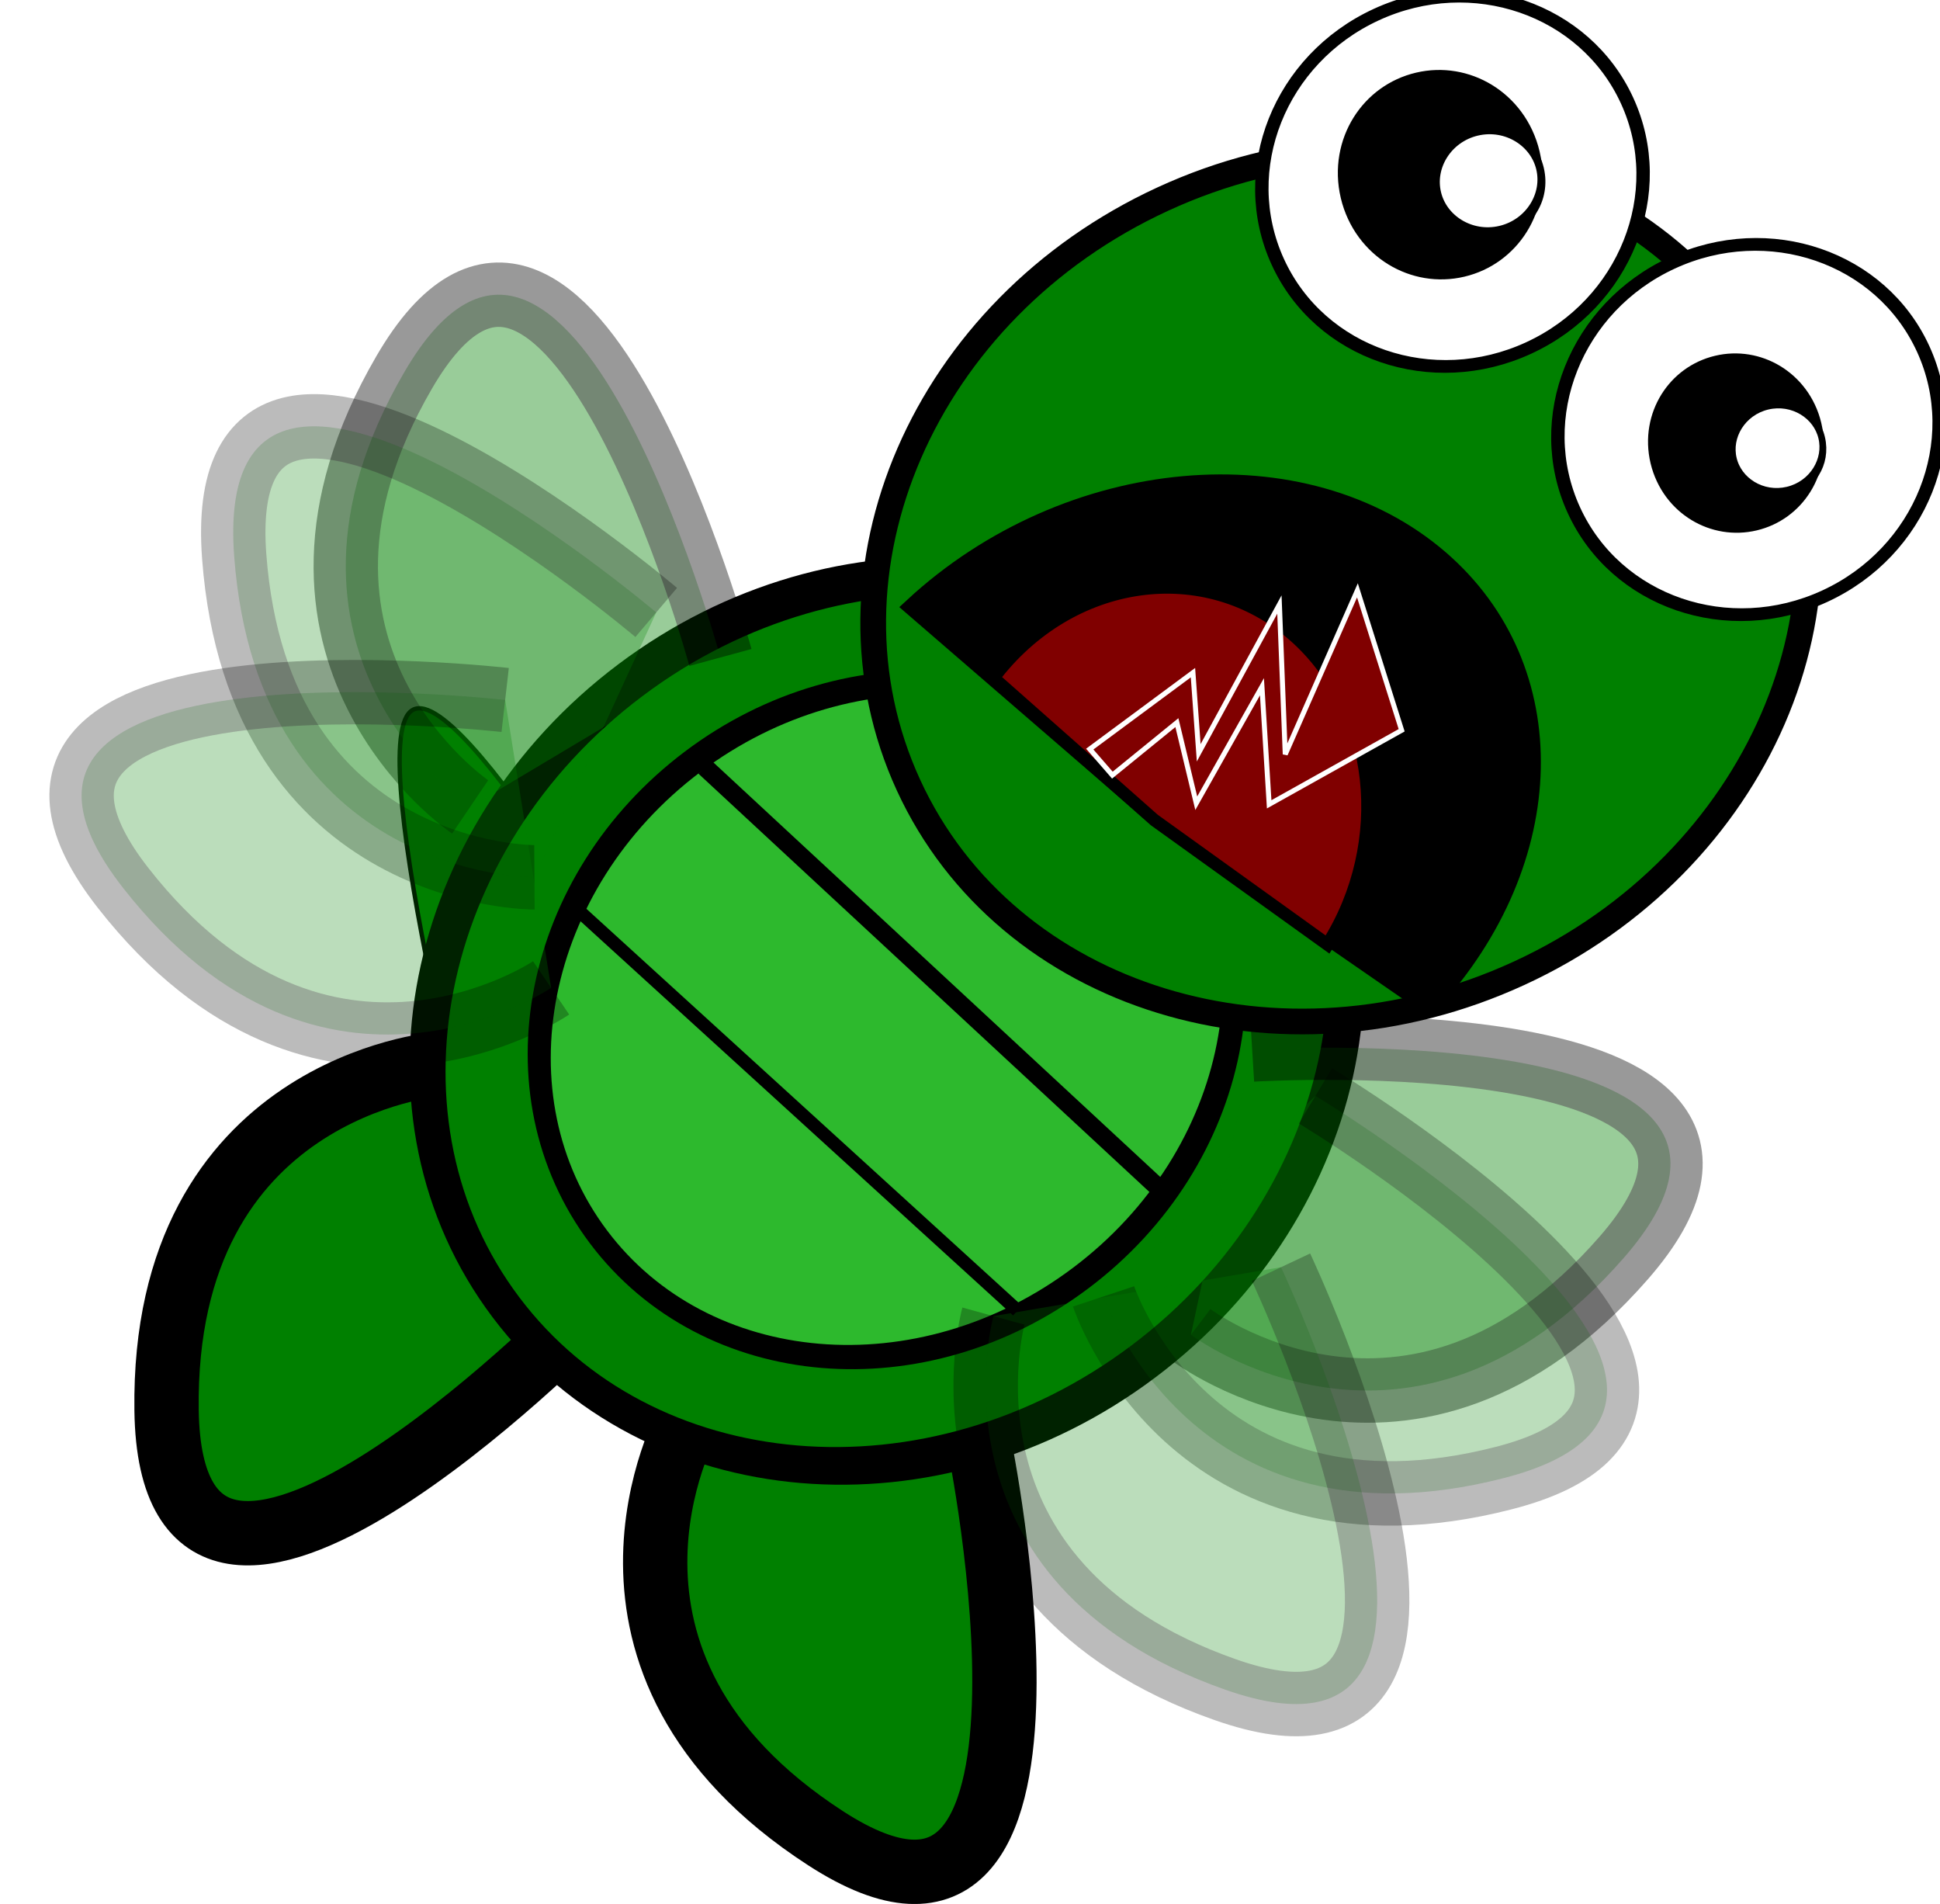
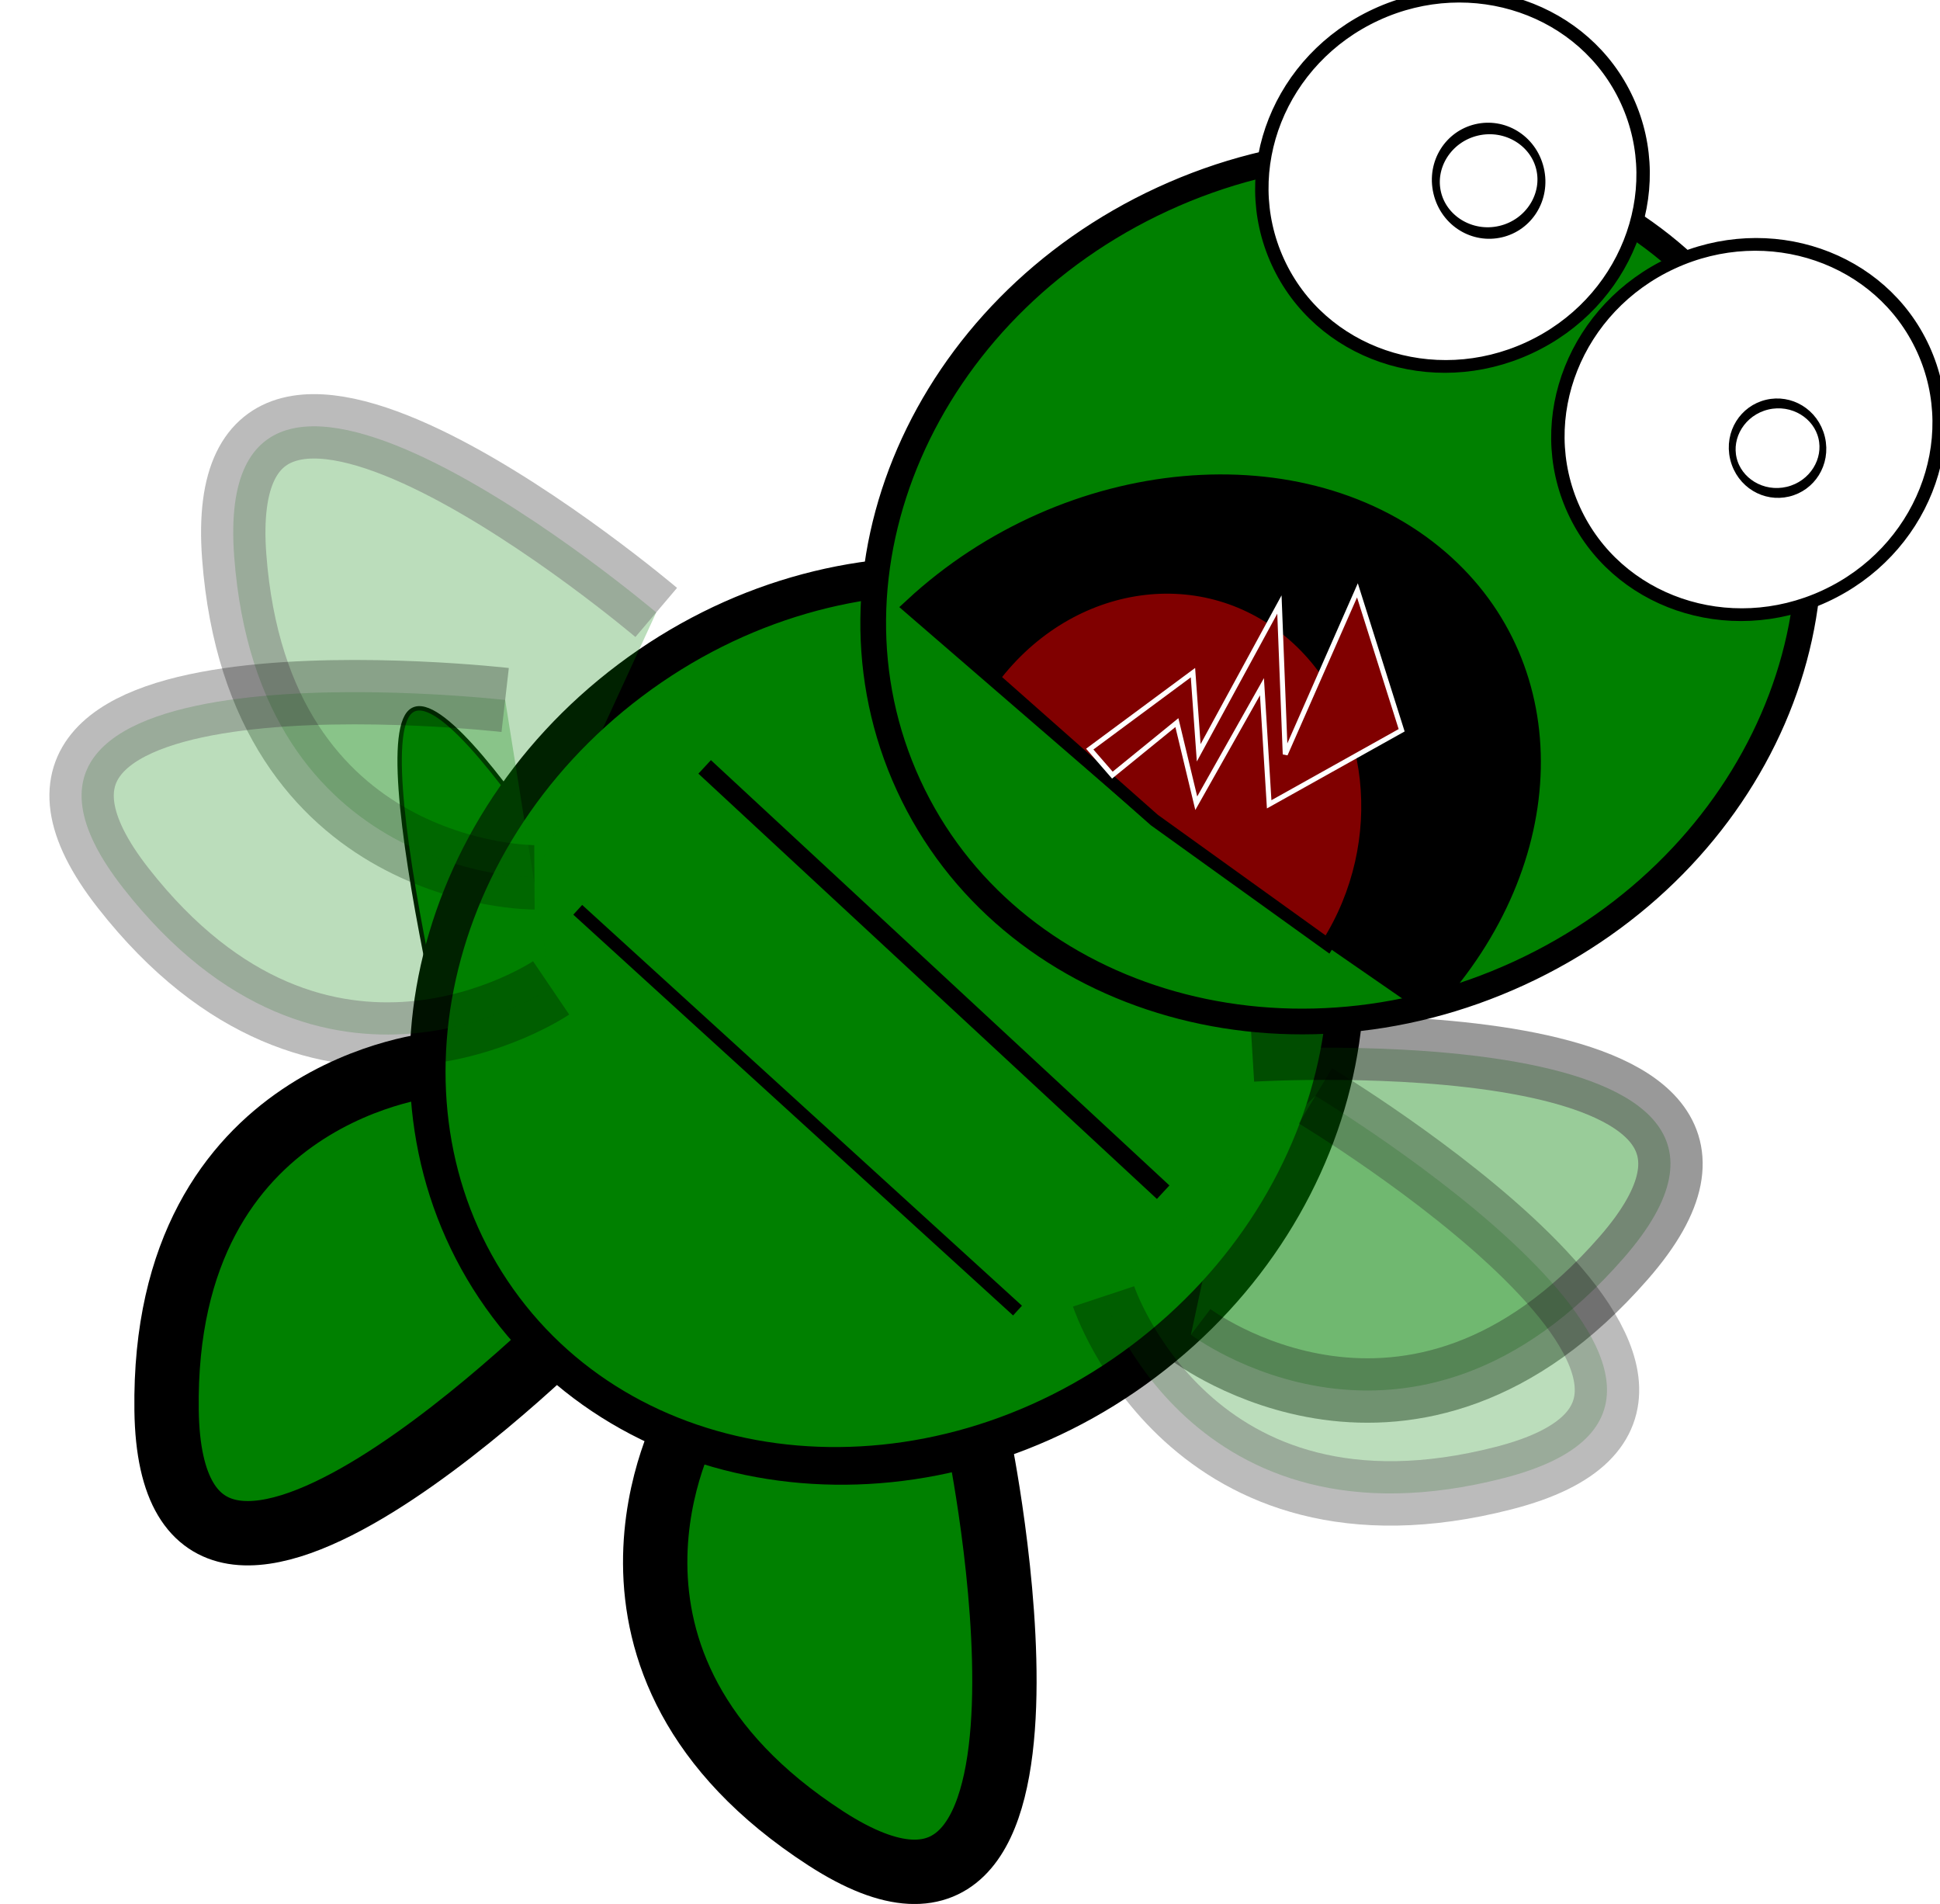
<svg xmlns="http://www.w3.org/2000/svg" xmlns:ns1="http://www.inkscape.org/namespaces/inkscape" xmlns:ns2="http://sodipodi.sourceforge.net/DTD/sodipodi-0.dtd" width="141.717" height="139.05" id="svg5763" version="1.1" ns1:version="0.48.0 r9654" ns2:docname="New document 11">
  <defs id="defs5765">
    <filter id="filter3779" ns1:label="Motion blur, vertical" ns1:menu="Blurs" ns1:menu-tooltip="Blur as if the object flies vertically; adjust Standard Deviation to vary force" color-interpolation-filters="sRGB">
      <feGaussianBlur id="feGaussianBlur3781" in="SourceGraphic" stdDeviation="0.01 5" />
    </filter>
    <filter id="filter3767" ns1:label="Motion blur, vertical" ns1:menu="Blurs" ns1:menu-tooltip="Blur as if the object flies vertically; adjust Standard Deviation to vary force" color-interpolation-filters="sRGB">
      <feGaussianBlur id="feGaussianBlur3769" in="SourceGraphic" stdDeviation="0.01 5" result="fbSourceGraphic" />
      <feColorMatrix result="fbSourceGraphicAlpha" in="fbSourceGraphic" values="0 0 0 -1 0 0 0 0 -1 0 0 0 0 -1 0 0 0 0 1 0" id="feColorMatrix3775" />
      <feGaussianBlur id="feGaussianBlur3777" in="fbSourceGraphic" stdDeviation="0.01 5" />
    </filter>
    <filter id="filter3771" ns1:label="Motion blur, vertical" ns1:menu="Blurs" ns1:menu-tooltip="Blur as if the object flies vertically; adjust Standard Deviation to vary force" color-interpolation-filters="sRGB">
      <feGaussianBlur id="feGaussianBlur3773" in="SourceGraphic" stdDeviation="0.01 5" />
    </filter>
    <filter id="filter5720" ns1:label="Motion blur, vertical" ns1:menu="Blurs" ns1:menu-tooltip="Blur as if the object flies vertically; adjust Standard Deviation to vary force" color-interpolation-filters="sRGB">
      <feGaussianBlur id="feGaussianBlur5722" in="SourceGraphic" stdDeviation="0.01 5" />
    </filter>
    <filter id="filter5724" ns1:label="Motion blur, vertical" ns1:menu="Blurs" ns1:menu-tooltip="Blur as if the object flies vertically; adjust Standard Deviation to vary force" color-interpolation-filters="sRGB">
      <feGaussianBlur id="feGaussianBlur5726" in="SourceGraphic" stdDeviation="0.01 5" result="fbSourceGraphic" />
      <feColorMatrix result="fbSourceGraphicAlpha" in="fbSourceGraphic" values="0 0 0 -1 0 0 0 0 -1 0 0 0 0 -1 0 0 0 0 1 0" id="feColorMatrix5728" />
      <feGaussianBlur id="feGaussianBlur5730" in="fbSourceGraphic" stdDeviation="0.01 5" />
    </filter>
    <filter id="filter5732" ns1:label="Motion blur, vertical" ns1:menu="Blurs" ns1:menu-tooltip="Blur as if the object flies vertically; adjust Standard Deviation to vary force" color-interpolation-filters="sRGB">
      <feGaussianBlur id="feGaussianBlur5734" in="SourceGraphic" stdDeviation="0.01 5" />
    </filter>
  </defs>
  <ns2:namedview id="base" pagecolor="#ffffff" bordercolor="#666666" borderopacity="1.0" ns1:pageopacity="0.0" ns1:pageshadow="2" ns1:zoom="1.979899" ns1:cx="116.24291" ns1:cy="73.293393" ns1:document-units="px" ns1:current-layer="layer1" showgrid="false" fit-margin-top="0" fit-margin-left="0" fit-margin-right="0" fit-margin-bottom="0" ns1:window-width="1600" ns1:window-height="1148" ns1:window-x="0" ns1:window-y="25" ns1:window-maximized="1" />
  <g ns1:label="Layer 1" ns1:groupmode="layer" id="layer1" transform="translate(136.563,-259.985)">
    <g transform="translate(-285.014,-364.725)" id="g5674">
      <path style="fill:#008000;fill-opacity:1;stroke:#000000;stroke-width:0.32px;stroke-linecap:butt;stroke-linejoin:miter;stroke-opacity:1" d="m 197.302,700.74 c 0,0 -15.355,-27.024 -18.853,-24.076 -3.498,2.948 5.545,36.966 5.545,36.966 z" id="path4156" ns1:connector-curvature="0" />
      <path ns1:transform-center-y="3.8714435" ns1:transform-center-x="-39.568773" style="fill:#008000;stroke:#000000;stroke-width:4.7;stroke-linecap:butt;stroke-linejoin:miter;stroke-miterlimit:4;stroke-opacity:1;stroke-dasharray:none" d="m 219.951,729.965 c 0,0 8.638,41.838 -11.181,29.001 -19.818,-12.836 -10.051,-30.461 -10.051,-30.461" id="path4158" ns1:connector-curvature="0" />
      <path ns1:connector-curvature="0" id="path4160" d="m 190.948,720.904 c 0,0 -30.002,30.411 -30.329,6.801 -0.326,-23.61 19.755,-25.27 19.755,-25.27" style="fill:#008000;stroke:#000000;stroke-width:4.7;stroke-linecap:butt;stroke-linejoin:miter;stroke-miterlimit:4;stroke-opacity:1;stroke-dasharray:none" ns1:transform-center-x="-15.246368" ns1:transform-center-y="31.876598" />
      <path ns2:type="arc" style="fill:#008000;fill-opacity:1;stroke:#000000;stroke-width:9.098;stroke-miterlimit:4;stroke-opacity:1;stroke-dasharray:none" id="path4162" ns2:cx="268.57144" ns2:cy="313.79074" ns2:rx="97.14286" ns2:ry="130" d="m 365.714,313.791 c 0,71.797 -43.492,130 -97.143,130 -53.651,0 -97.143,-58.203 -97.143,-130 0,-71.797 43.492,-130 97.143,-130 53.651,0 97.143,58.203 97.143,130 z" transform="matrix(0.193,0.256,-0.214,0.161,228.555,579.988)" />
-       <path d="m 365.714,313.791 c 0,71.797 -43.492,130 -97.143,130 -53.651,0 -97.143,-58.203 -97.143,-130 0,-71.797 43.492,-130 97.143,-130 53.651,0 97.143,58.203 97.143,130 z" ns2:ry="130" ns2:rx="97.14286" ns2:cy="313.79074" ns2:cx="268.57144" id="path4164" style="fill:#2db92d;fill-opacity:1;stroke:#000000;stroke-width:7.726;stroke-miterlimit:4;stroke-opacity:1;stroke-dasharray:none" ns2:type="arc" transform="matrix(0.146,0.194,-0.162,0.122,224.857,608.803)" />
      <path style="opacity:0.631;fill:#008000;stroke:#000000;stroke-width:14.677;stroke-linecap:butt;stroke-linejoin:miter;stroke-miterlimit:4;stroke-opacity:1;stroke-dasharray:none;filter:url(#filter3779)" d="m 294.286,255.219 c 0,0 22.857,-131.429 65.714,-71.429 42.857,60 -5.714,100 -5.714,100" id="path4166" ns1:connector-curvature="0" transform="matrix(0.074,0.312,-0.312,0.074,297.773,590.652)" />
      <path ns1:connector-curvature="0" id="path4168" d="m 307.895,243.631 c 0,0 93.219,-95.426 94.601,-21.705 1.382,73.721 -61.3,79.215 -61.3,79.215" style="opacity:0.519;fill:#008000;stroke:#000000;stroke-width:14.677;stroke-linecap:butt;stroke-linejoin:miter;stroke-miterlimit:4;stroke-opacity:1;stroke-dasharray:none;filter:url(#filter3767)" ns1:transform-center-x="-22.857143" ns1:transform-center-y="-22.857143" transform="matrix(0.074,0.312,-0.312,0.074,297.773,590.652)" />
-       <path ns1:transform-center-y="-2.044666" ns1:transform-center-x="-41.548943" style="opacity:0.519;fill:#008000;stroke:#000000;stroke-width:14.677;stroke-linecap:butt;stroke-linejoin:miter;stroke-miterlimit:4;stroke-opacity:1;stroke-dasharray:none;filter:url(#filter3771)" d="m 344.053,260.271 c 0,0 130.535,-27.507 90.704,34.544 -39.831,62.05 -94.99,31.773 -94.99,31.773" id="path4170" ns1:connector-curvature="0" transform="matrix(0.074,0.312,-0.312,0.074,297.773,590.652)" />
      <g style="stroke-width:14.677;stroke-miterlimit:4;stroke-dasharray:none" id="g4172" transform="matrix(-0.319,0.03,0.03,0.319,287.298,582.483)">
-         <path style="opacity:0.631;fill:#008000;stroke:#000000;stroke-width:14.677;stroke-linecap:butt;stroke-linejoin:miter;stroke-miterlimit:4;stroke-opacity:1;stroke-dasharray:none;filter:url(#filter3779)" d="m 294.286,255.219 c 0,0 22.857,-131.429 65.714,-71.429 42.857,60 -5.714,100 -5.714,100" id="path4174" ns1:connector-curvature="0" />
        <path ns1:connector-curvature="0" id="path4176" d="m 307.895,243.631 c 0,0 93.219,-95.426 94.601,-21.705 1.382,73.721 -61.3,79.215 -61.3,79.215" style="opacity:0.519;fill:#008000;stroke:#000000;stroke-width:14.677;stroke-linecap:butt;stroke-linejoin:miter;stroke-miterlimit:4;stroke-opacity:1;stroke-dasharray:none;filter:url(#filter3767)" ns1:transform-center-x="-22.857143" ns1:transform-center-y="-22.857143" />
        <path ns1:transform-center-y="-2.044666" ns1:transform-center-x="-41.548943" style="opacity:0.519;fill:#008000;stroke:#000000;stroke-width:14.677;stroke-linecap:butt;stroke-linejoin:miter;stroke-miterlimit:4;stroke-opacity:1;stroke-dasharray:none;filter:url(#filter3771)" d="m 344.053,260.271 c 0,0 130.535,-27.507 90.704,34.544 -39.831,62.05 -94.99,31.773 -94.99,31.773" id="path4178" ns1:connector-curvature="0" />
      </g>
      <path ns2:type="arc" style="fill:#008000;fill-opacity:1;stroke:#000000;stroke-width:5.858;stroke-miterlimit:4;stroke-opacity:1;stroke-dasharray:none" id="path4180" ns2:cx="-828.57141" ns2:cy="15.219325" ns2:rx="97.14286" ns2:ry="108.57143" d="m -731.429,15.219 c 0,59.962 -43.492,108.571 -97.143,108.571 -53.651,0 -97.143,-48.609 -97.143,-108.571 0,-59.962 43.492,-108.571 97.143,-108.571 53.651,0 97.143,48.609 97.143,108.571 z" transform="matrix(0.134,0.291,-0.291,0.134,361.875,906.589)" />
      <path transform="matrix(0.065,0.142,-0.154,0.071,354.201,862.244)" d="m -1485.714,-16.209 c 0,45.761 -38.376,82.857 -85.714,82.857 -47.339,0 -85.714,-37.096 -85.714,-82.857 0,-45.761 38.376,-82.857 85.714,-82.857 47.339,0 85.714,37.096 85.714,82.857 z" ns2:ry="82.85714" ns2:rx="85.714287" ns2:cy="-16.209246" ns2:cx="-1571.4286" id="path4182" style="fill:#ffffff;fill-opacity:1;stroke:#000000;stroke-width:5.858;stroke-miterlimit:4;stroke-opacity:1;stroke-dasharray:none" ns2:type="arc" />
      <path d="m -731.429,15.219 c 0,59.962 -43.492,108.571 -97.143,108.571 -50.142,0 -92.045,-42.653 -96.72,-98.45 l 96.72,-10.122 z" ns2:ry="108.57143" ns2:rx="97.14286" ns2:cy="15.219325" ns2:cx="-828.57141" id="path4184" style="fill:#000000;fill-opacity:1;stroke:#000000;stroke-width:5.858;stroke-miterlimit:4;stroke-opacity:1;stroke-dasharray:none" ns2:type="arc" transform="matrix(-0.184,-0.159,0.188,-0.174,77.791,555.356)" ns2:start="0" ns2:end="3.0482296" />
      <path ns2:end="3.0482296" ns2:start="0" transform="matrix(-0.121,-0.107,0.094,-0.124,131.086,597.827)" ns2:type="arc" style="fill:#800000;fill-opacity:1;stroke:#000000;stroke-width:5.858;stroke-miterlimit:4;stroke-opacity:1;stroke-dasharray:none" id="path4186" ns2:cx="-828.57141" ns2:cy="15.219325" ns2:rx="97.14286" ns2:ry="108.57143" d="m -731.429,15.219 c 0,59.962 -43.492,108.571 -97.143,108.571 -50.142,0 -92.045,-42.653 -96.72,-98.45 l 96.72,-10.122 z" />
      <g id="g4188" transform="matrix(0.051,0.215,-0.191,0.045,392.238,776.404)">
-         <path ns2:type="arc" style="fill:#000000;fill-opacity:1;stroke:#000000;stroke-width:8.314;stroke-miterlimit:4;stroke-opacity:1;stroke-dasharray:none" id="path4190" ns2:cx="-1028.5714" ns2:cy="186.6479" ns2:rx="37.142857" ns2:ry="57.142857" d="m -991.429,186.648 c 0,31.559 -16.629,57.143 -37.143,57.143 -20.513,0 -37.143,-25.584 -37.143,-57.143 0,-31.559 16.63,-57.143 37.143,-57.143 20.513,0 37.143,25.584 37.143,57.143 z" transform="matrix(0.839,0,0,0.62,107.133,408.018)" />
        <path transform="matrix(0.465,0,0,0.344,-271.924,442.502)" d="m -991.429,186.648 c 0,31.559 -16.629,57.143 -37.143,57.143 -20.513,0 -37.143,-25.584 -37.143,-57.143 0,-31.559 16.63,-57.143 37.143,-57.143 20.513,0 37.143,25.584 37.143,57.143 z" ns2:ry="57.142857" ns2:rx="37.142857" ns2:cy="186.6479" ns2:cx="-1028.5714" id="path4192" style="fill:#ffffff;fill-opacity:1;stroke:#000000;stroke-width:8.314;stroke-miterlimit:4;stroke-opacity:1;stroke-dasharray:none" ns2:type="arc" />
      </g>
      <path ns2:type="arc" style="fill:#ffffff;fill-opacity:1;stroke:#000000;stroke-width:5.858;stroke-miterlimit:4;stroke-opacity:1;stroke-dasharray:none" id="path4194" ns2:cx="-1571.4286" ns2:cy="-16.209246" ns2:rx="85.714287" ns2:ry="82.85714" d="m -1485.714,-16.209 c 0,45.761 -38.376,82.857 -85.714,82.857 -47.339,0 -85.714,-37.096 -85.714,-82.857 0,-45.761 38.376,-82.857 85.714,-82.857 47.339,0 85.714,37.096 85.714,82.857 z" transform="matrix(0.065,0.142,-0.154,0.071,375.827,880.373)" />
      <g transform="matrix(0.044,0.184,-0.164,0.039,394.41,775.718)" id="g4196">
-         <path transform="matrix(0.839,0,0,0.62,107.133,408.018)" d="m -991.429,186.648 c 0,31.559 -16.629,57.143 -37.143,57.143 -20.513,0 -37.143,-25.584 -37.143,-57.143 0,-31.559 16.63,-57.143 37.143,-57.143 20.513,0 37.143,25.584 37.143,57.143 z" ns2:ry="57.142857" ns2:rx="37.142857" ns2:cy="186.6479" ns2:cx="-1028.5714" id="path4198" style="fill:#000000;fill-opacity:1;stroke:#000000;stroke-width:8.314;stroke-miterlimit:4;stroke-opacity:1;stroke-dasharray:none" ns2:type="arc" />
        <path ns2:type="arc" style="fill:#ffffff;fill-opacity:1;stroke:#000000;stroke-width:8.314;stroke-miterlimit:4;stroke-opacity:1;stroke-dasharray:none" id="path4200" ns2:cx="-1028.5714" ns2:cy="186.6479" ns2:rx="37.142857" ns2:ry="57.142857" d="m -991.429,186.648 c 0,31.559 -16.629,57.143 -37.143,57.143 -20.513,0 -37.143,-25.584 -37.143,-57.143 0,-31.559 16.63,-57.143 37.143,-57.143 20.513,0 37.143,25.584 37.143,57.143 z" transform="matrix(0.465,0,0,0.344,-271.924,442.502)" />
      </g>
      <path style="fill:#800000;stroke:#ffffff;stroke-width:0.365px;stroke-linecap:butt;stroke-linejoin:miter;stroke-opacity:1" d="m 228.057,679.418 7.54,-5.583 0.42,5.854 5.895,-10.83 0.426,10.943 5.273,-11.978 3.23,10.219 -9.677,5.408 -0.527,-8.59 -4.799,8.511 -1.415,-5.888 -4.714,3.835 z" id="path4206" ns1:connector-curvature="0" />
      <path style="fill:none;stroke:#000000;stroke-width:1.345;stroke-linecap:butt;stroke-linejoin:miter;stroke-miterlimit:4;stroke-opacity:1;stroke-dasharray:none" d="M 233.42,711.778 199.927,680.718" id="path4202" ns1:connector-curvature="0" />
      <path style="fill:none;stroke:#000000;stroke-width:0.961;stroke-linecap:butt;stroke-linejoin:miter;stroke-miterlimit:4;stroke-opacity:1;stroke-dasharray:none" d="m 190.655,691.155 32.126,29.269" id="path4204" ns1:connector-curvature="0" />
    </g>
  </g>
</svg>